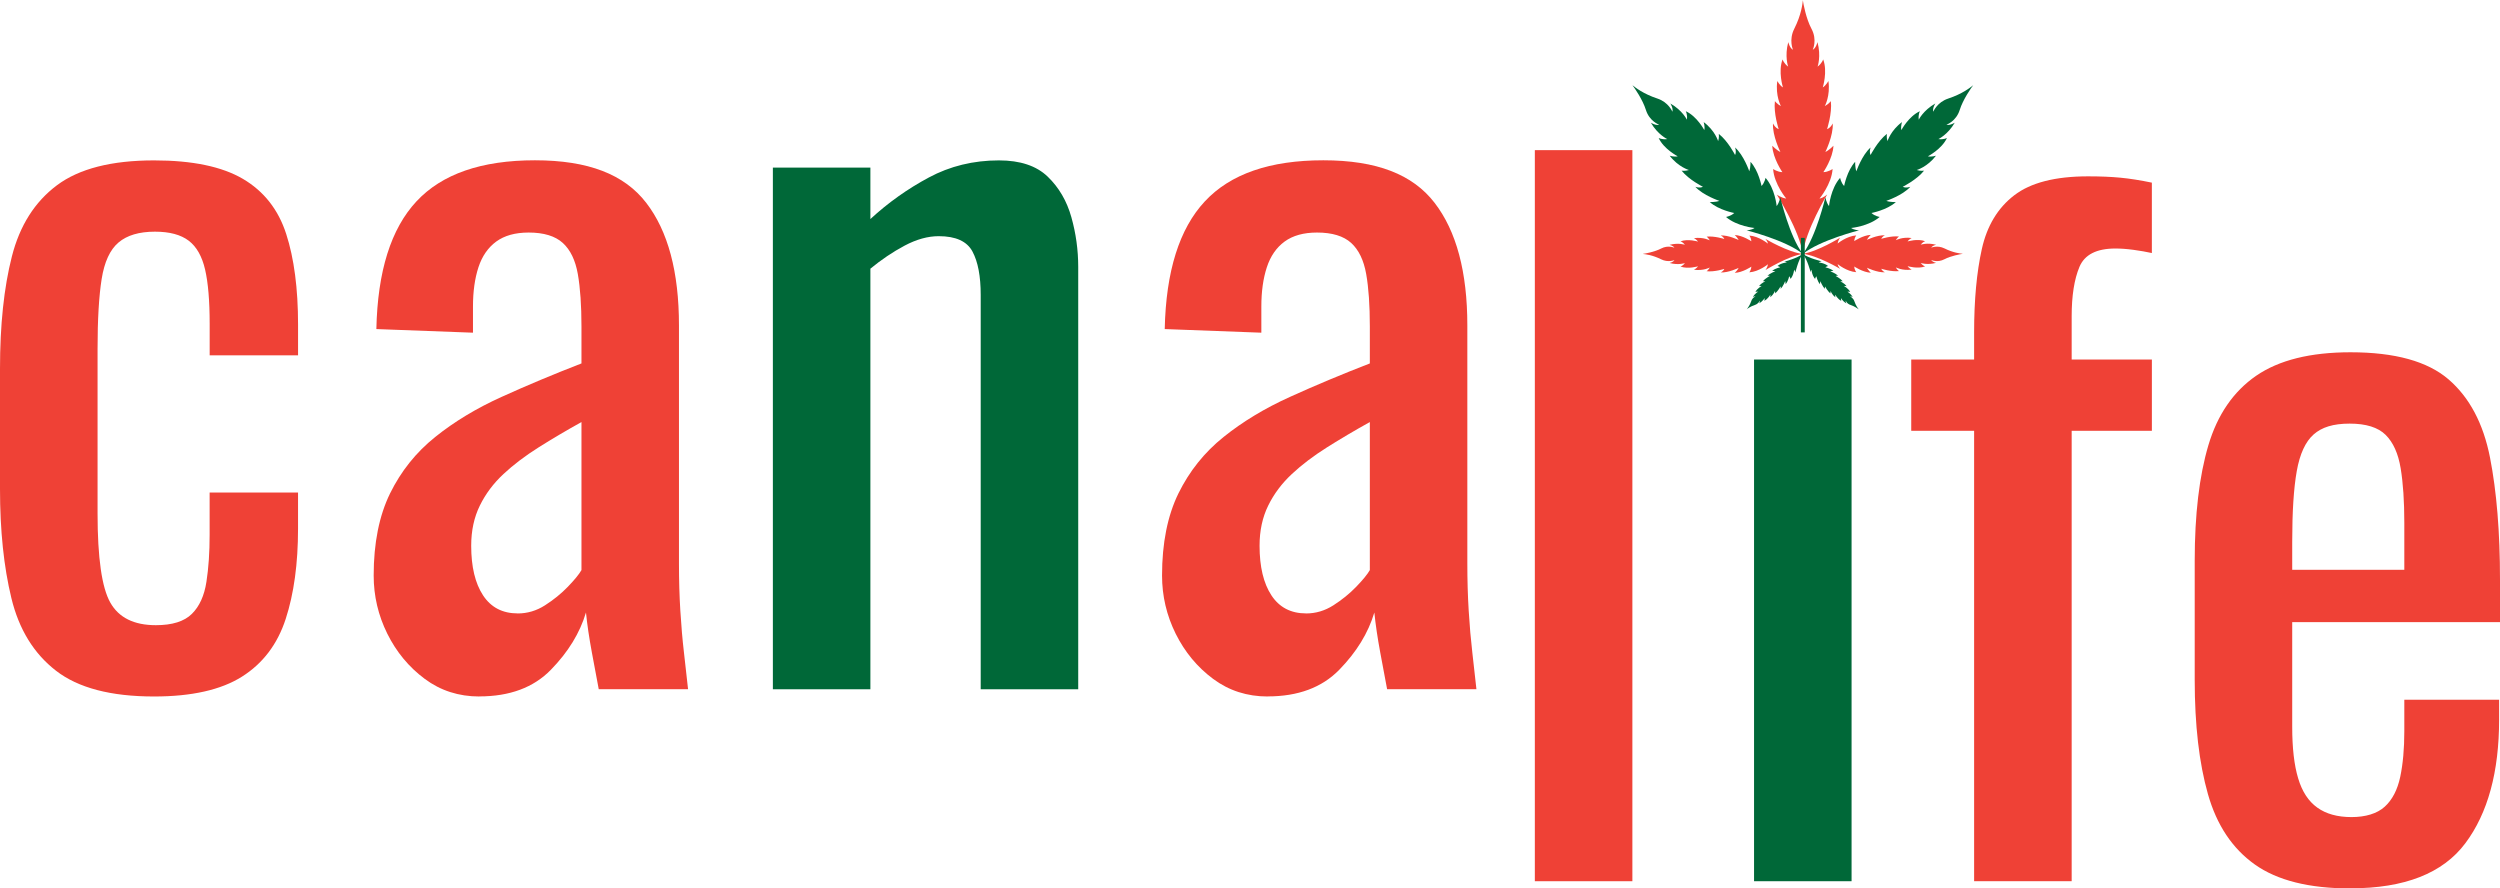
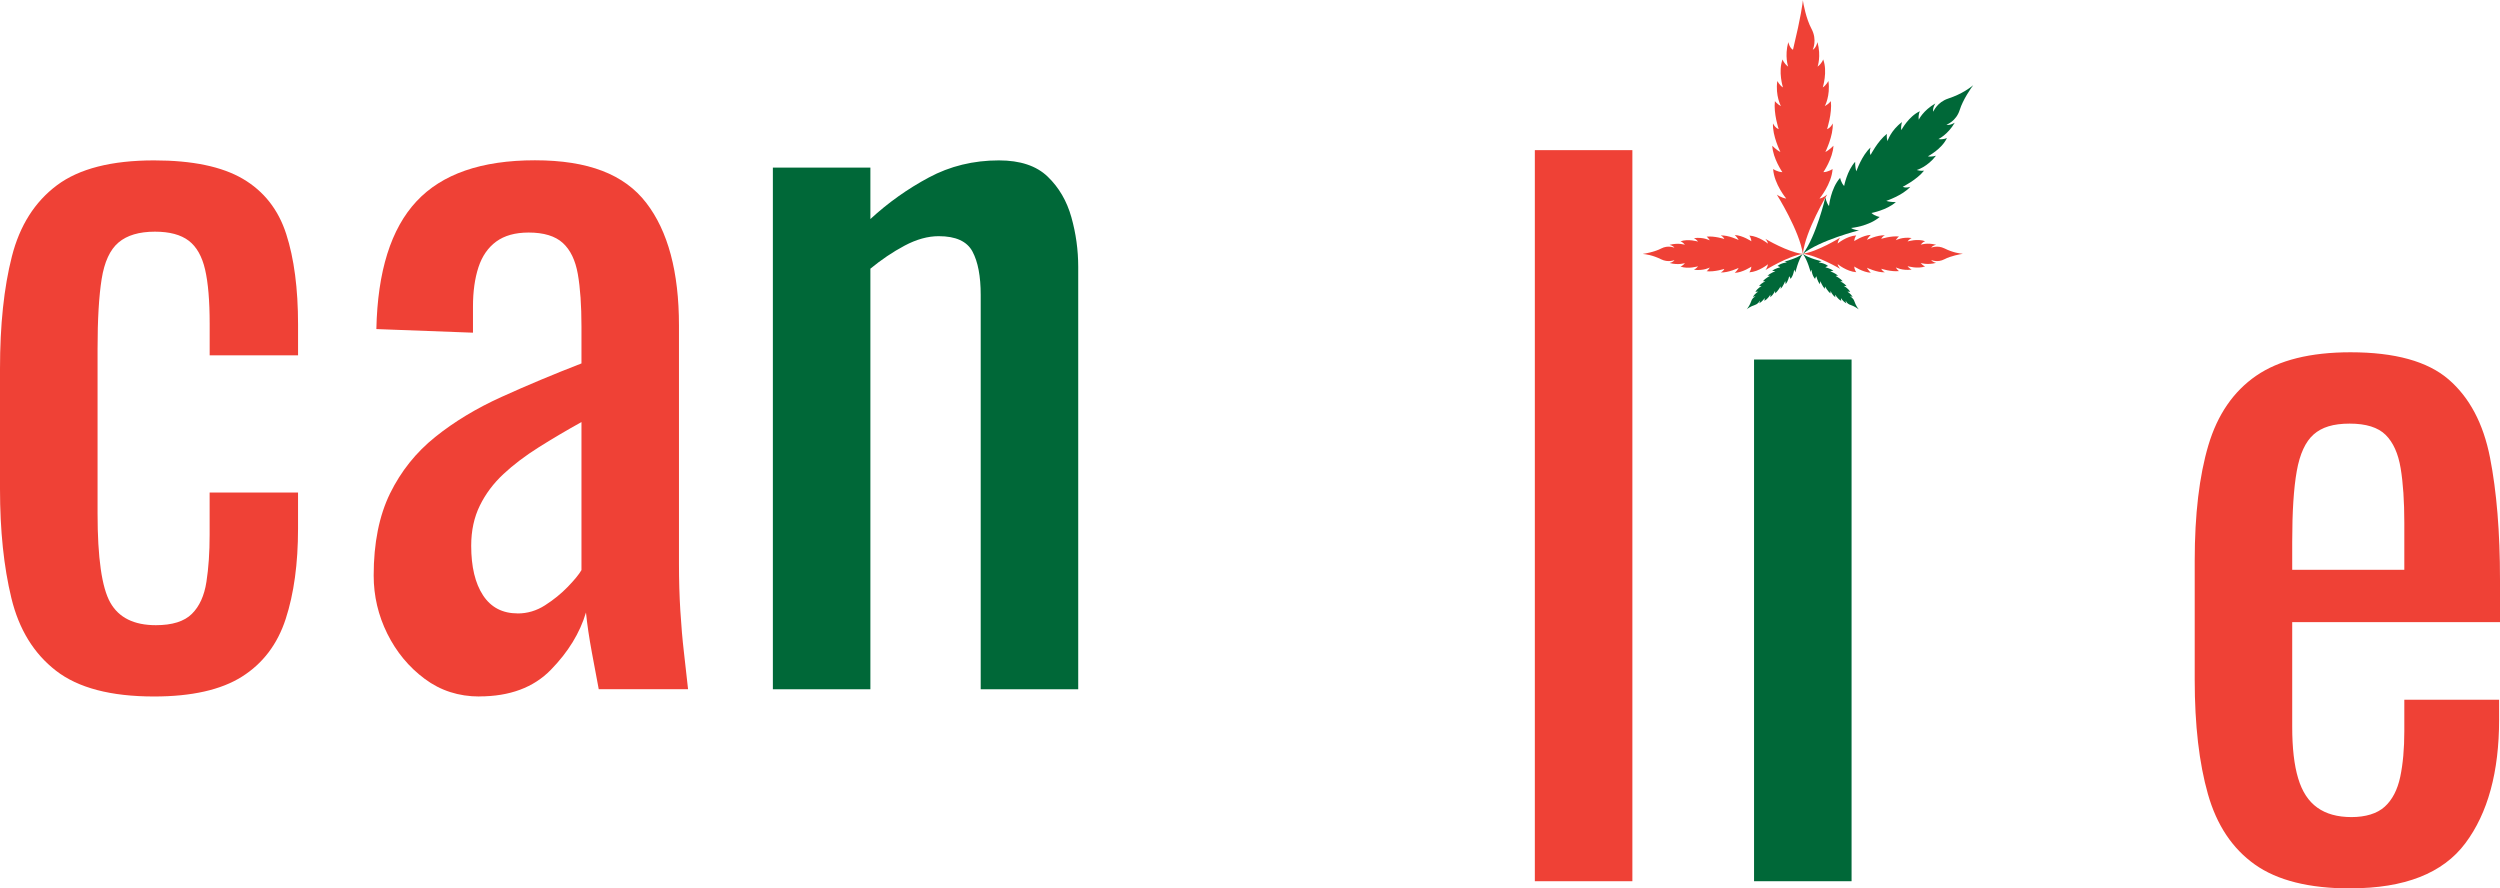
<svg xmlns="http://www.w3.org/2000/svg" width="121" height="43" viewBox="0 0 121 43" fill="none">
  <g clip-path="url(#clip0_485_17139)">
    <path d="M7.455 33.71C5.365 33.71 3.786 33.295 2.713 32.465C1.64 31.636 0.918 30.464 0.551 28.949C0.184 27.435 0 25.673 0 23.664V17.855C0 15.73 0.191 13.917 0.574 12.416C0.955 10.916 1.685 9.767 2.758 8.965C3.831 8.164 5.398 7.763 7.456 7.763C9.309 7.763 10.743 8.062 11.758 8.658C12.772 9.255 13.471 10.143 13.852 11.324C14.234 12.503 14.426 13.966 14.426 15.714V17.198H10.148V15.67C10.148 14.563 10.075 13.689 9.927 13.048C9.779 12.408 9.515 11.941 9.134 11.65C8.751 11.359 8.207 11.213 7.501 11.213C6.736 11.213 6.148 11.387 5.736 11.737C5.324 12.086 5.052 12.676 4.92 13.505C4.788 14.335 4.722 15.465 4.722 16.891V24.841C4.722 26.997 4.927 28.439 5.339 29.166C5.751 29.895 6.485 30.259 7.544 30.259C8.337 30.259 8.918 30.077 9.285 29.713C9.653 29.35 9.888 28.833 9.991 28.162C10.095 27.493 10.146 26.736 10.146 25.89V23.837H14.425V25.585C14.425 27.274 14.227 28.73 13.829 29.953C13.432 31.177 12.726 32.109 11.711 32.75C10.697 33.39 9.278 33.71 7.455 33.71Z" fill="#EF4136" />
    <path d="M23.204 33.71C22.204 33.71 21.321 33.426 20.557 32.857C19.792 32.289 19.189 31.562 18.747 30.674C18.307 29.786 18.086 28.847 18.086 27.856C18.086 26.284 18.352 24.96 18.879 23.881C19.409 22.805 20.136 21.894 21.063 21.151C21.99 20.407 23.063 19.759 24.284 19.207C25.503 18.654 26.79 18.114 28.143 17.59V15.798C28.143 14.78 28.084 13.934 27.967 13.265C27.849 12.596 27.607 12.093 27.239 11.758C26.872 11.424 26.32 11.255 25.585 11.255C24.938 11.255 24.416 11.401 24.018 11.691C23.621 11.982 23.334 12.397 23.157 12.935C22.981 13.474 22.892 14.107 22.892 14.835V16.102L18.216 15.927C18.275 13.131 18.922 11.071 20.157 9.746C21.393 8.42 23.303 7.758 25.892 7.758C28.48 7.758 30.215 8.443 31.273 9.811C32.332 11.181 32.862 13.159 32.862 15.752V27.285C32.862 28.07 32.883 28.829 32.928 29.556C32.972 30.285 33.031 30.961 33.104 31.588C33.177 32.215 33.243 32.804 33.302 33.357H28.979C28.89 32.891 28.781 32.301 28.648 31.588C28.516 30.875 28.419 30.227 28.361 29.645C28.067 30.635 27.5 31.56 26.662 32.418C25.824 33.277 24.669 33.706 23.198 33.706L23.204 33.71ZM25.056 29.691C25.526 29.691 25.967 29.56 26.378 29.297C26.79 29.034 27.157 28.737 27.482 28.402C27.804 28.068 28.026 27.798 28.143 27.593V20.428C27.407 20.836 26.717 21.244 26.07 21.652C25.423 22.06 24.856 22.488 24.371 22.94C23.886 23.392 23.503 23.901 23.225 24.469C22.945 25.037 22.806 25.685 22.806 26.413C22.806 27.433 22.997 28.232 23.38 28.815C23.762 29.397 24.321 29.689 25.056 29.689V29.691Z" fill="#EF4136" />
    <path d="M37.407 33.36V8.111H42.127V10.602C42.979 9.816 43.92 9.145 44.951 8.593C45.979 8.04 47.113 7.763 48.348 7.763C49.377 7.763 50.163 8.025 50.708 8.549C51.252 9.073 51.635 9.728 51.855 10.515C52.076 11.301 52.186 12.102 52.186 12.918V33.362H47.466V14.272C47.466 13.37 47.334 12.671 47.068 12.175C46.805 11.68 46.259 11.431 45.436 11.431C44.906 11.431 44.355 11.585 43.781 11.89C43.207 12.196 42.657 12.568 42.127 13.004V33.36H37.407Z" fill="#006838" />
-     <path d="M61.361 33.71C60.361 33.71 59.478 33.426 58.714 32.857C57.949 32.289 57.347 31.562 56.904 30.674C56.464 29.786 56.243 28.847 56.243 27.856C56.243 26.284 56.509 24.96 57.036 23.881C57.566 22.805 58.293 21.894 59.22 21.151C60.147 20.407 61.22 19.759 62.441 19.207C63.66 18.654 64.947 18.114 66.3 17.59V15.798C66.3 14.78 66.242 13.934 66.124 13.265C66.006 12.596 65.764 12.093 65.397 11.758C65.029 11.424 64.477 11.255 63.742 11.255C63.095 11.255 62.573 11.401 62.175 11.691C61.778 11.982 61.491 12.397 61.315 12.935C61.138 13.474 61.049 14.107 61.049 14.835V16.102L56.373 15.927C56.432 13.131 57.079 11.071 58.315 9.746C59.55 8.42 61.461 7.758 64.049 7.758C66.637 7.758 68.372 8.443 69.43 9.811C70.489 11.181 71.019 13.159 71.019 15.752V27.285C71.019 28.07 71.04 28.829 71.085 29.556C71.129 30.285 71.188 30.961 71.261 31.588C71.334 32.215 71.4 32.804 71.459 33.357H67.136C67.049 32.891 66.939 32.301 66.805 31.588C66.673 30.875 66.577 30.227 66.518 29.645C66.224 30.635 65.657 31.56 64.819 32.418C63.981 33.277 62.826 33.706 61.355 33.706L61.361 33.71ZM63.213 29.691C63.684 29.691 64.124 29.56 64.536 29.297C64.947 29.034 65.315 28.737 65.639 28.402C65.962 28.068 66.183 27.798 66.3 27.593V20.428C65.564 20.836 64.874 21.244 64.227 21.652C63.58 22.06 63.013 22.488 62.529 22.94C62.044 23.392 61.66 23.901 61.382 24.469C61.102 25.037 60.963 25.685 60.963 26.413C60.963 27.433 61.154 28.232 61.537 28.815C61.919 29.397 62.479 29.689 63.213 29.689V29.691Z" fill="#EF4136" />
    <path d="M74.286 42.651V7.267H79.007V42.651H74.286Z" fill="#EF4136" />
    <path d="M84.896 42.651V17.401H89.616V42.651H84.896Z" fill="#006838" />
-     <path d="M95.547 42.651V20.852H92.504V17.401H95.547V16.091C95.547 14.519 95.672 13.172 95.921 12.051C96.171 10.93 96.693 10.063 97.488 9.453C98.281 8.842 99.474 8.535 101.06 8.535C101.649 8.535 102.171 8.556 102.627 8.6C103.084 8.644 103.59 8.724 104.15 8.84V12.247C103.884 12.189 103.59 12.137 103.267 12.093C102.943 12.049 102.65 12.028 102.385 12.028C101.472 12.028 100.891 12.326 100.643 12.923C100.394 13.52 100.269 14.314 100.269 15.304V17.401H104.151V20.852H100.269V42.651H95.549H95.547Z" fill="#EF4136" />
    <path d="M113.766 43C111.766 43 110.223 42.615 109.135 41.842C108.048 41.071 107.29 39.936 106.864 38.435C106.438 36.935 106.224 35.094 106.224 32.908V27.142C106.224 24.9 106.445 23.036 106.886 21.549C107.328 20.065 108.1 18.944 109.201 18.185C110.305 17.428 111.825 17.05 113.766 17.05C115.913 17.05 117.494 17.488 118.508 18.36C119.522 19.233 120.191 20.494 120.515 22.139C120.838 23.784 121 25.758 121 28.058V30.111H110.943V35.178C110.943 36.199 111.037 37.028 111.23 37.669C111.421 38.31 111.729 38.783 112.157 39.088C112.583 39.394 113.134 39.547 113.811 39.547C114.488 39.547 115.053 39.38 115.421 39.044C115.788 38.711 116.037 38.229 116.171 37.602C116.303 36.975 116.369 36.241 116.369 35.396V33.867H120.957V34.827C120.957 37.36 120.412 39.357 119.324 40.811C118.237 42.267 116.383 42.995 113.766 42.995V43ZM110.943 27.579H116.369V25.308C116.369 24.259 116.31 23.378 116.192 22.665C116.075 21.952 115.832 21.413 115.465 21.048C115.096 20.684 114.517 20.503 113.722 20.503C112.927 20.503 112.376 20.677 111.98 21.027C111.585 21.376 111.312 21.966 111.164 22.796C111.016 23.625 110.943 24.769 110.943 26.225V27.579Z" fill="#EF4136" />
-     <path d="M87.256 0C87.281 0.185 87.415 0.906 87.677 1.396C87.966 1.935 87.737 2.409 87.737 2.409C87.741 2.408 87.746 2.406 87.75 2.402C87.903 2.314 87.966 2.037 87.966 2.037C88.151 2.729 87.971 3.225 87.971 3.225C88.187 3.064 88.242 2.875 88.242 2.875C88.465 3.465 88.222 4.231 88.222 4.231C88.381 4.136 88.495 3.919 88.495 3.919C88.597 4.641 88.32 5.135 88.32 5.135C88.495 5.047 88.613 4.895 88.613 4.895C88.682 5.493 88.429 6.251 88.429 6.251C88.611 6.185 88.705 5.973 88.705 5.973C88.739 6.568 88.347 7.356 88.347 7.356C88.54 7.264 88.739 7.054 88.739 7.054C88.711 7.666 88.251 8.332 88.251 8.332C88.488 8.326 88.698 8.18 88.698 8.18C88.647 8.916 88.064 9.61 88.064 9.61C88.244 9.585 88.438 9.41 88.438 9.41C88.438 9.41 87.377 11.168 87.258 12.291C87.101 11.177 85.998 9.419 85.998 9.419C85.998 9.419 86.208 9.576 86.454 9.61C86.454 9.61 85.871 8.918 85.819 8.18C85.819 8.18 86.03 8.326 86.267 8.332C86.267 8.332 85.807 7.666 85.778 7.054C85.778 7.054 85.978 7.262 86.171 7.356C86.171 7.356 85.778 6.568 85.812 5.973C85.812 5.973 85.907 6.185 86.088 6.251C86.088 6.251 85.835 5.493 85.905 4.895C85.905 4.895 86.022 5.048 86.197 5.135C86.197 5.135 85.921 4.639 86.022 3.919C86.022 3.919 86.137 4.138 86.295 4.231C86.295 4.231 86.053 3.467 86.276 2.875C86.276 2.875 86.329 3.064 86.547 3.225C86.547 3.225 86.367 2.729 86.552 2.037C86.552 2.037 86.614 2.312 86.768 2.402C86.771 2.404 86.777 2.408 86.78 2.409C86.78 2.409 86.57 1.933 86.841 1.396C87.188 0.708 87.238 0.196 87.261 0L87.256 0Z" fill="#EF4136" />
+     <path d="M87.256 0C87.281 0.185 87.415 0.906 87.677 1.396C87.966 1.935 87.737 2.409 87.737 2.409C87.741 2.408 87.746 2.406 87.75 2.402C87.903 2.314 87.966 2.037 87.966 2.037C88.151 2.729 87.971 3.225 87.971 3.225C88.187 3.064 88.242 2.875 88.242 2.875C88.465 3.465 88.222 4.231 88.222 4.231C88.381 4.136 88.495 3.919 88.495 3.919C88.597 4.641 88.32 5.135 88.32 5.135C88.495 5.047 88.613 4.895 88.613 4.895C88.682 5.493 88.429 6.251 88.429 6.251C88.611 6.185 88.705 5.973 88.705 5.973C88.739 6.568 88.347 7.356 88.347 7.356C88.54 7.264 88.739 7.054 88.739 7.054C88.711 7.666 88.251 8.332 88.251 8.332C88.488 8.326 88.698 8.18 88.698 8.18C88.647 8.916 88.064 9.61 88.064 9.61C88.244 9.585 88.438 9.41 88.438 9.41C88.438 9.41 87.377 11.168 87.258 12.291C87.101 11.177 85.998 9.419 85.998 9.419C85.998 9.419 86.208 9.576 86.454 9.61C86.454 9.61 85.871 8.918 85.819 8.18C85.819 8.18 86.03 8.326 86.267 8.332C86.267 8.332 85.807 7.666 85.778 7.054C85.778 7.054 85.978 7.262 86.171 7.356C86.171 7.356 85.778 6.568 85.812 5.973C85.812 5.973 85.907 6.185 86.088 6.251C86.088 6.251 85.835 5.493 85.905 4.895C85.905 4.895 86.022 5.048 86.197 5.135C86.197 5.135 85.921 4.639 86.022 3.919C86.022 3.919 86.137 4.138 86.295 4.231C86.295 4.231 86.053 3.467 86.276 2.875C86.276 2.875 86.329 3.064 86.547 3.225C86.547 3.225 86.367 2.729 86.552 2.037C86.552 2.037 86.614 2.312 86.768 2.402C86.771 2.404 86.777 2.408 86.78 2.409C87.188 0.708 87.238 0.196 87.261 0L87.256 0Z" fill="#EF4136" />
    <path d="M95.508 4.116C95.401 4.256 95.005 4.824 94.85 5.322C94.679 5.871 94.21 6.035 94.21 6.035C94.213 6.035 94.219 6.039 94.222 6.039C94.383 6.081 94.611 5.938 94.611 5.938C94.271 6.521 93.818 6.732 93.818 6.732C94.069 6.768 94.233 6.678 94.233 6.678C93.985 7.216 93.31 7.566 93.31 7.566C93.479 7.606 93.702 7.536 93.702 7.536C93.285 8.083 92.77 8.229 92.77 8.229C92.944 8.286 93.124 8.261 93.124 8.261C92.77 8.704 92.092 9.041 92.092 9.041C92.256 9.119 92.461 9.04 92.461 9.04C92.085 9.458 91.296 9.723 91.296 9.723C91.484 9.788 91.759 9.781 91.759 9.781C91.329 10.169 90.577 10.309 90.577 10.309C90.737 10.46 90.976 10.501 90.976 10.501C90.447 10.957 89.595 11.034 89.595 11.034C89.732 11.137 89.978 11.149 89.978 11.149C89.978 11.149 88.092 11.62 87.26 12.287C87.905 11.444 88.349 9.548 88.349 9.548C88.349 9.548 88.383 9.79 88.524 9.975C88.524 9.975 88.6 9.131 89.062 8.607C89.062 8.607 89.103 8.844 89.256 9.002C89.256 9.002 89.397 8.258 89.789 7.832C89.789 7.832 89.782 8.102 89.848 8.291C89.848 8.291 90.115 7.509 90.538 7.137C90.538 7.137 90.458 7.34 90.536 7.502C90.536 7.502 90.877 6.831 91.324 6.48C91.324 6.48 91.299 6.66 91.356 6.831C91.356 6.831 91.506 6.319 92.057 5.908C92.057 5.908 91.985 6.129 92.026 6.296C92.026 6.296 92.379 5.629 92.923 5.382C92.923 5.382 92.832 5.544 92.868 5.793C92.868 5.793 93.08 5.345 93.67 5.008C93.67 5.008 93.525 5.232 93.568 5.393C93.568 5.396 93.57 5.401 93.572 5.405C93.572 5.405 93.752 4.95 94.292 4.771C94.985 4.542 95.363 4.235 95.509 4.12L95.508 4.116Z" fill="#006838" />
    <path d="M94.99 12.287C94.875 12.303 94.42 12.385 94.112 12.547C93.773 12.725 93.474 12.584 93.474 12.584C93.474 12.586 93.477 12.589 93.477 12.591C93.532 12.686 93.707 12.723 93.707 12.723C93.272 12.838 92.96 12.727 92.96 12.727C93.062 12.861 93.179 12.893 93.179 12.893C92.809 13.031 92.326 12.881 92.326 12.881C92.384 12.978 92.523 13.048 92.523 13.048C92.069 13.112 91.757 12.941 91.757 12.941C91.812 13.048 91.909 13.121 91.909 13.121C91.532 13.163 91.055 13.008 91.055 13.008C91.096 13.121 91.229 13.179 91.229 13.179C90.855 13.2 90.359 12.958 90.359 12.958C90.418 13.076 90.548 13.2 90.548 13.2C90.163 13.182 89.745 12.898 89.745 12.898C89.748 13.045 89.841 13.174 89.841 13.174C89.377 13.142 88.941 12.782 88.941 12.782C88.957 12.893 89.065 13.013 89.065 13.013C89.065 13.013 87.958 12.358 87.252 12.284C87.955 12.187 89.06 11.505 89.06 11.505C89.06 11.505 88.962 11.634 88.941 11.786C88.941 11.786 89.376 11.426 89.841 11.394C89.841 11.394 89.748 11.525 89.745 11.67C89.745 11.67 90.163 11.386 90.548 11.368C90.548 11.368 90.416 11.491 90.359 11.61C90.359 11.61 90.855 11.368 91.229 11.389C91.229 11.389 91.096 11.447 91.055 11.56C91.055 11.56 91.532 11.405 91.909 11.447C91.909 11.447 91.812 11.52 91.757 11.627C91.757 11.627 92.069 11.456 92.523 11.52C92.523 11.52 92.386 11.59 92.326 11.687C92.326 11.687 92.807 11.537 93.179 11.675C93.179 11.675 93.06 11.709 92.96 11.843C92.96 11.843 93.272 11.732 93.707 11.846C93.707 11.846 93.532 11.885 93.477 11.979C93.477 11.98 93.474 11.984 93.474 11.986C93.474 11.986 93.775 11.857 94.112 12.023C94.545 12.238 94.868 12.268 94.99 12.282V12.287Z" fill="#EF4136" />
    <path d="M89.973 14.978C89.926 14.942 89.737 14.813 89.572 14.762C89.39 14.708 89.335 14.554 89.335 14.554V14.557C89.32 14.611 89.368 14.685 89.368 14.685C89.174 14.573 89.105 14.427 89.105 14.427C89.092 14.508 89.122 14.563 89.122 14.563C88.944 14.482 88.826 14.263 88.826 14.263C88.812 14.318 88.835 14.39 88.835 14.39C88.654 14.254 88.605 14.086 88.605 14.086C88.586 14.143 88.595 14.203 88.595 14.203C88.447 14.086 88.335 13.866 88.335 13.866C88.309 13.918 88.335 13.986 88.335 13.986C88.195 13.862 88.108 13.606 88.108 13.606C88.087 13.668 88.088 13.756 88.088 13.756C87.96 13.617 87.914 13.371 87.914 13.371C87.864 13.424 87.85 13.502 87.85 13.502C87.698 13.329 87.673 13.052 87.673 13.052C87.639 13.096 87.636 13.177 87.636 13.177C87.636 13.177 87.479 12.563 87.258 12.291C87.538 12.501 88.169 12.646 88.169 12.646C88.169 12.646 88.088 12.656 88.026 12.702C88.026 12.702 88.306 12.727 88.481 12.877C88.481 12.877 88.402 12.891 88.349 12.941C88.349 12.941 88.597 12.986 88.737 13.114C88.737 13.114 88.648 13.112 88.584 13.133C88.584 13.133 88.844 13.22 88.967 13.357C88.967 13.357 88.9 13.331 88.846 13.357C88.846 13.357 89.069 13.468 89.186 13.615C89.186 13.615 89.128 13.606 89.069 13.626C89.069 13.626 89.238 13.675 89.376 13.853C89.376 13.853 89.302 13.83 89.247 13.844C89.247 13.844 89.47 13.959 89.55 14.137C89.55 14.137 89.497 14.107 89.413 14.12C89.413 14.12 89.561 14.189 89.673 14.381C89.673 14.381 89.598 14.333 89.545 14.348H89.541C89.541 14.348 89.693 14.406 89.752 14.582C89.828 14.808 89.93 14.932 89.969 14.979L89.973 14.978Z" fill="#006838" />
    <path d="M84.541 14.978C84.577 14.932 84.707 14.745 84.759 14.581C84.814 14.4 84.969 14.346 84.969 14.346H84.965C84.912 14.332 84.837 14.379 84.837 14.379C84.949 14.187 85.097 14.118 85.097 14.118C85.015 14.106 84.96 14.136 84.96 14.136C85.042 13.959 85.263 13.843 85.263 13.843C85.208 13.829 85.135 13.851 85.135 13.851C85.272 13.671 85.441 13.624 85.441 13.624C85.384 13.604 85.324 13.613 85.324 13.613C85.441 13.467 85.664 13.355 85.664 13.355C85.611 13.331 85.543 13.355 85.543 13.355C85.668 13.218 85.926 13.131 85.926 13.131C85.864 13.11 85.773 13.112 85.773 13.112C85.914 12.985 86.162 12.939 86.162 12.939C86.108 12.889 86.03 12.875 86.03 12.875C86.204 12.725 86.484 12.7 86.484 12.7C86.44 12.667 86.358 12.664 86.358 12.664C86.358 12.664 86.978 12.508 87.252 12.289C87.04 12.566 86.894 13.191 86.894 13.191C86.894 13.191 86.883 13.112 86.837 13.05C86.837 13.05 86.812 13.327 86.661 13.5C86.661 13.5 86.646 13.422 86.596 13.37C86.596 13.37 86.55 13.615 86.422 13.754C86.422 13.754 86.424 13.666 86.402 13.602C86.402 13.602 86.315 13.86 86.176 13.982C86.176 13.982 86.203 13.915 86.176 13.862C86.176 13.862 86.064 14.083 85.915 14.199C85.915 14.199 85.924 14.141 85.905 14.083C85.905 14.083 85.855 14.25 85.675 14.386C85.675 14.386 85.698 14.314 85.684 14.259C85.684 14.259 85.568 14.48 85.388 14.559C85.388 14.559 85.418 14.506 85.406 14.423C85.406 14.423 85.336 14.57 85.142 14.681C85.142 14.681 85.19 14.607 85.176 14.554V14.55C85.176 14.55 85.117 14.7 84.939 14.759C84.71 14.835 84.586 14.935 84.538 14.974L84.541 14.978Z" fill="#006838" />
    <path d="M79.522 12.287C79.637 12.272 80.092 12.19 80.4 12.028C80.739 11.85 81.038 11.991 81.038 11.991C81.038 11.989 81.035 11.986 81.035 11.984C80.98 11.889 80.805 11.851 80.805 11.851C81.24 11.737 81.552 11.848 81.552 11.848C81.45 11.714 81.333 11.682 81.333 11.682C81.703 11.544 82.185 11.694 82.185 11.694C82.126 11.597 81.987 11.527 81.987 11.527C82.441 11.463 82.753 11.634 82.753 11.634C82.698 11.527 82.602 11.454 82.602 11.454C82.978 11.412 83.456 11.567 83.456 11.567C83.415 11.454 83.281 11.396 83.281 11.396C83.655 11.375 84.151 11.617 84.151 11.617C84.092 11.498 83.962 11.375 83.962 11.375C84.347 11.393 84.766 11.677 84.766 11.677C84.762 11.53 84.669 11.401 84.669 11.401C85.133 11.433 85.57 11.793 85.57 11.793C85.554 11.682 85.445 11.562 85.445 11.562C85.445 11.562 86.552 12.217 87.258 12.291C86.555 12.388 85.45 13.069 85.45 13.069C85.45 13.069 85.548 12.941 85.57 12.789C85.57 12.789 85.135 13.149 84.669 13.181C84.669 13.181 84.762 13.05 84.766 12.905C84.766 12.905 84.347 13.19 83.962 13.207C83.962 13.207 84.094 13.084 84.151 12.965C84.151 12.965 83.655 13.207 83.281 13.186C83.281 13.186 83.415 13.128 83.456 13.015C83.456 13.015 82.98 13.17 82.602 13.128C82.602 13.128 82.698 13.055 82.753 12.948C82.753 12.948 82.441 13.119 81.987 13.055C81.987 13.055 82.124 12.985 82.185 12.888C82.185 12.888 81.703 13.038 81.333 12.9C81.333 12.9 81.452 12.867 81.554 12.732C81.554 12.732 81.242 12.844 80.807 12.729C80.807 12.729 80.981 12.69 81.037 12.596C81.037 12.595 81.04 12.591 81.04 12.589C81.04 12.589 80.739 12.718 80.402 12.552C79.969 12.337 79.646 12.307 79.523 12.293L79.522 12.287Z" fill="#EF4136" />
-     <path d="M79.005 4.116C79.112 4.256 79.507 4.824 79.662 5.322C79.834 5.871 80.302 6.035 80.302 6.035C80.299 6.035 80.293 6.039 80.29 6.039C80.129 6.081 79.901 5.938 79.901 5.938C80.242 6.521 80.695 6.732 80.695 6.732C80.443 6.768 80.279 6.678 80.279 6.678C80.527 7.216 81.203 7.566 81.203 7.566C81.033 7.606 80.812 7.536 80.812 7.536C81.229 8.083 81.744 8.229 81.744 8.229C81.57 8.286 81.39 8.261 81.39 8.261C81.744 8.704 82.422 9.041 82.422 9.041C82.258 9.119 82.053 9.04 82.053 9.04C82.429 9.458 83.219 9.723 83.219 9.723C83.03 9.788 82.755 9.781 82.755 9.781C83.185 10.169 83.937 10.309 83.937 10.309C83.776 10.46 83.538 10.501 83.538 10.501C84.067 10.957 84.919 11.034 84.919 11.034C84.782 11.137 84.536 11.149 84.536 11.149C84.536 11.149 86.422 11.62 87.254 12.287C86.609 11.444 86.165 9.548 86.165 9.548C86.165 9.548 86.131 9.79 85.99 9.975C85.99 9.975 85.914 9.131 85.452 8.607C85.452 8.607 85.411 8.844 85.258 9.002C85.258 9.002 85.117 8.258 84.725 7.832C84.725 7.832 84.732 8.102 84.666 8.291C84.666 8.291 84.399 7.509 83.976 7.137C83.976 7.137 84.056 7.34 83.978 7.502C83.978 7.502 83.638 6.831 83.19 6.48C83.19 6.48 83.215 6.66 83.158 6.831C83.158 6.831 83.008 6.319 82.457 5.908C82.457 5.908 82.529 6.129 82.488 6.296C82.488 6.296 82.135 5.629 81.591 5.382C81.591 5.382 81.682 5.544 81.646 5.793C81.646 5.793 81.434 5.345 80.844 5.008C80.844 5.008 80.989 5.232 80.946 5.393C80.946 5.396 80.944 5.401 80.942 5.405C80.942 5.405 80.762 4.95 80.222 4.771C79.529 4.542 79.151 4.235 79.005 4.12V4.116Z" fill="#006838" />
-     <path d="M87.349 11.513H87.163V16.088H87.349V11.513Z" fill="#006838" />
  </g>
  <defs>
    <clipPath id="clip0_485_17139">
      <rect width="121" height="43" fill="white" />
    </clipPath>
  </defs>
</svg>